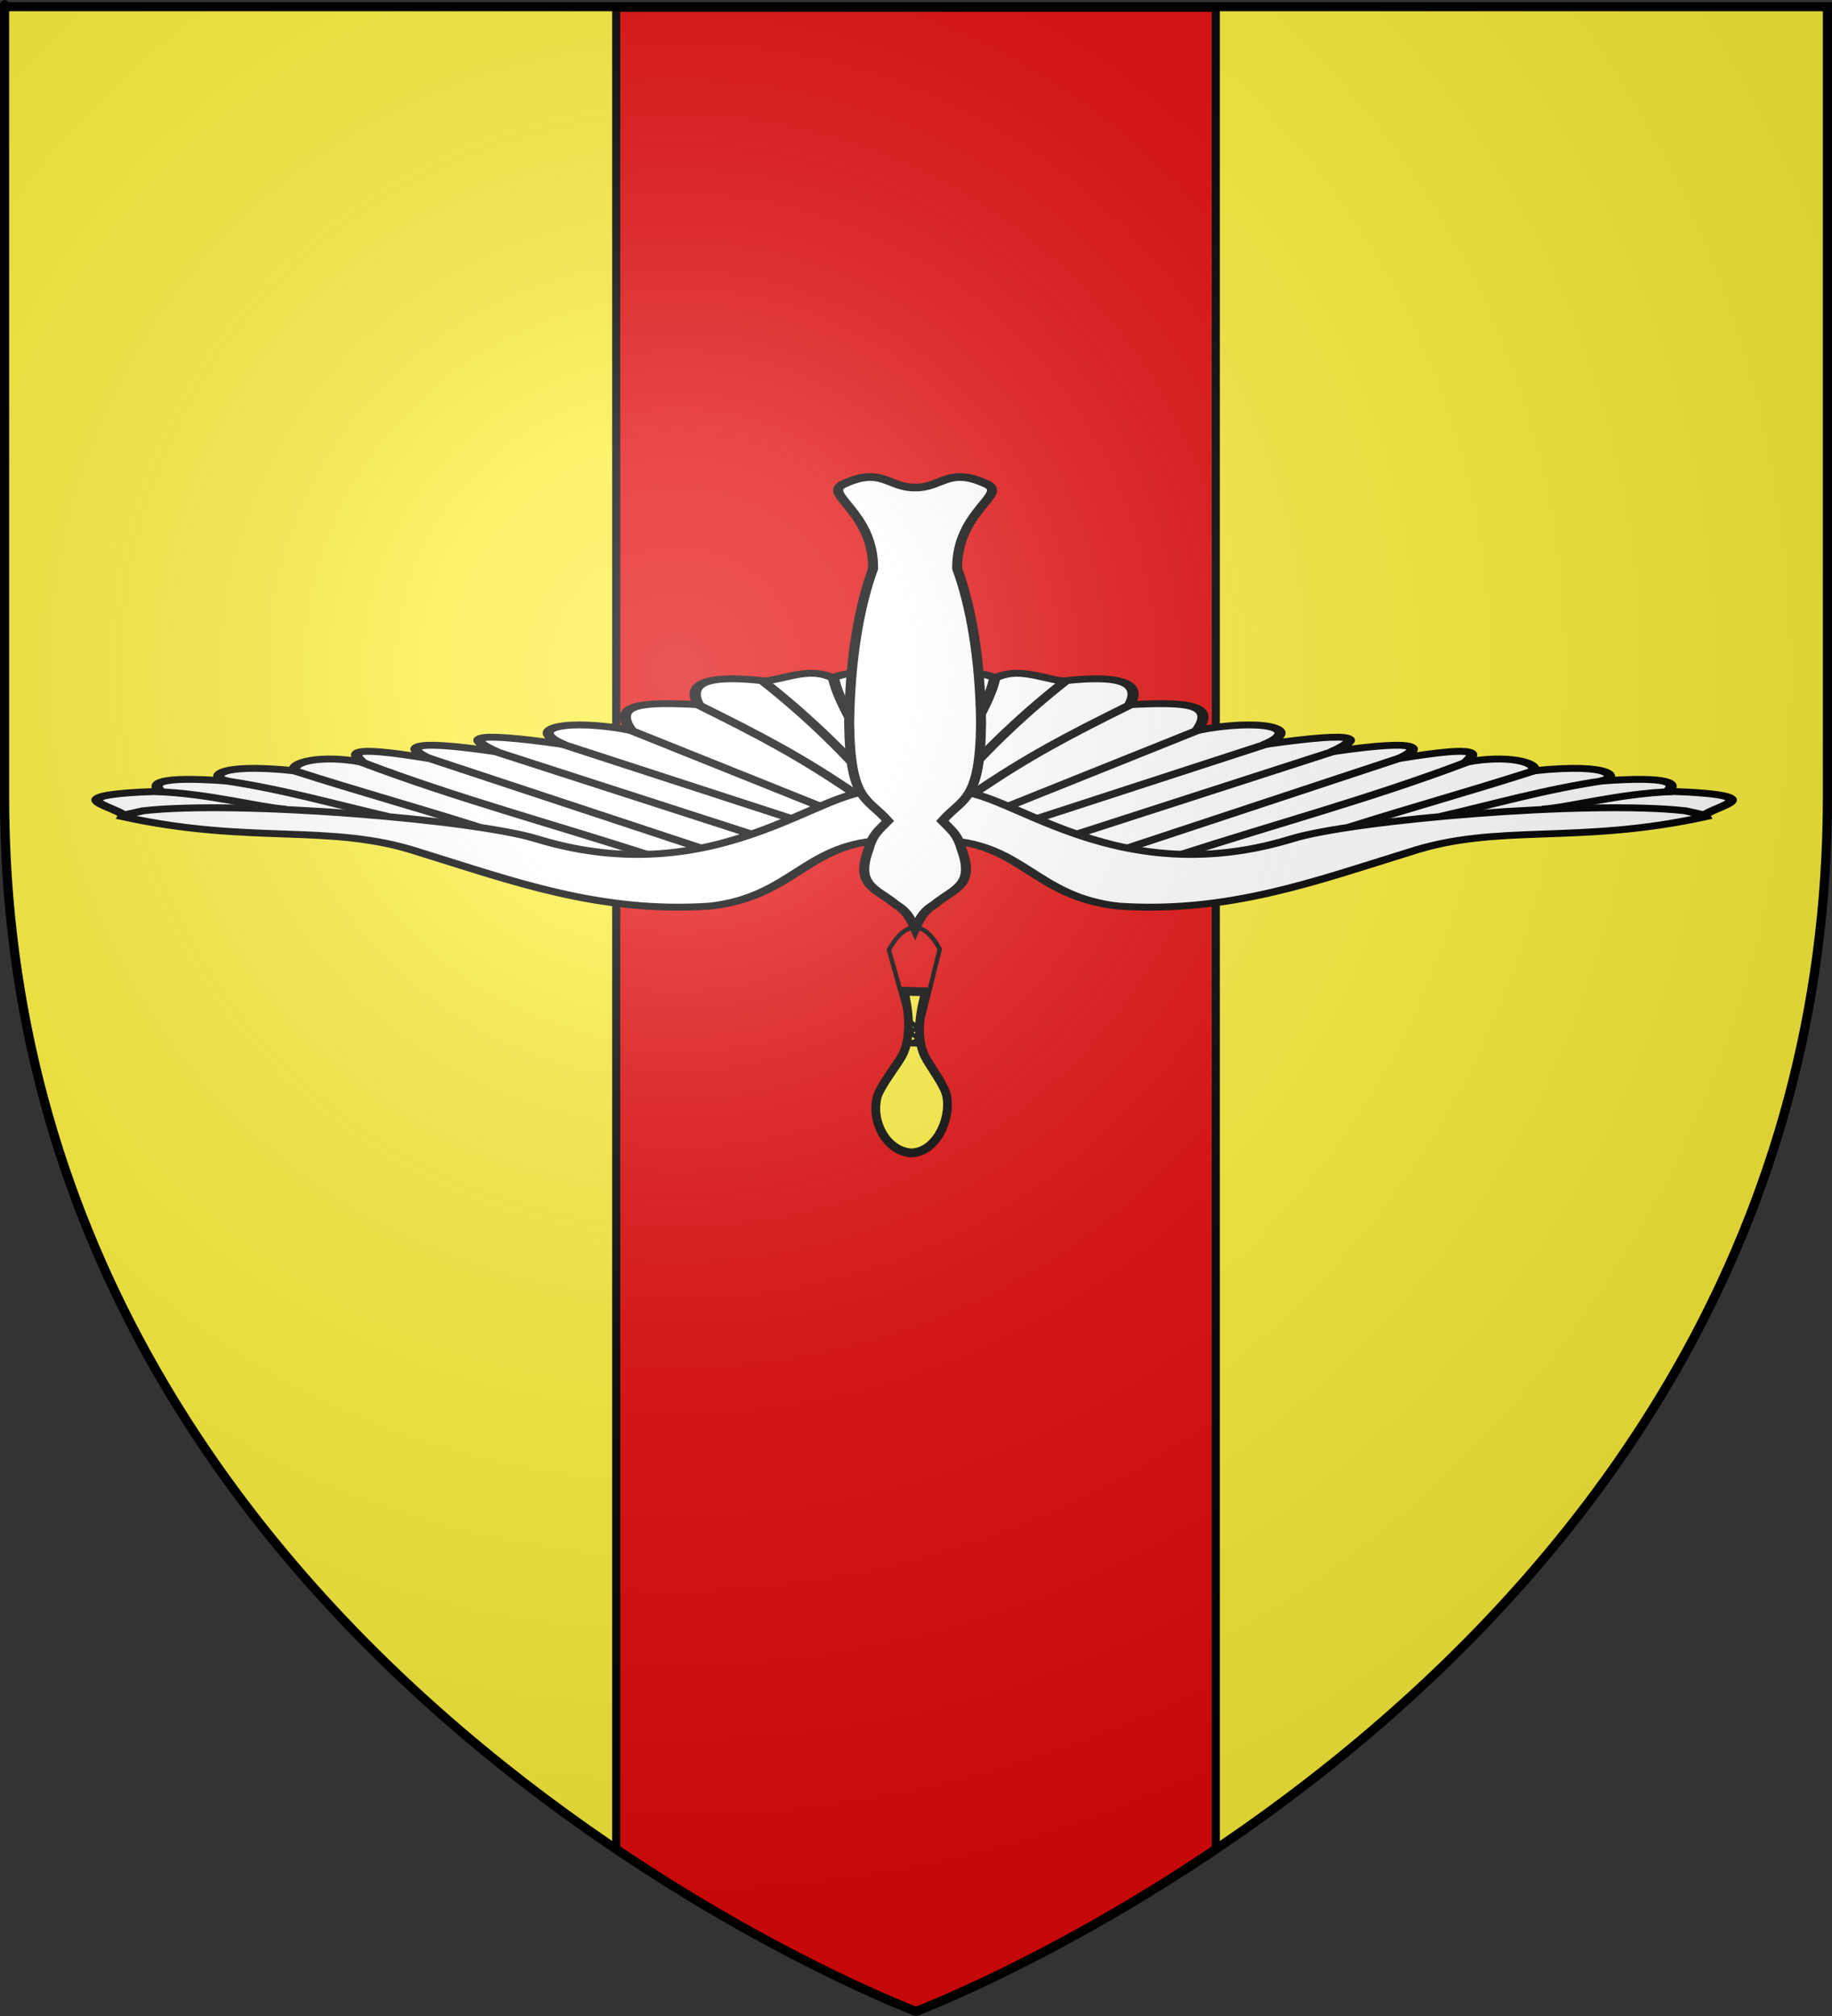
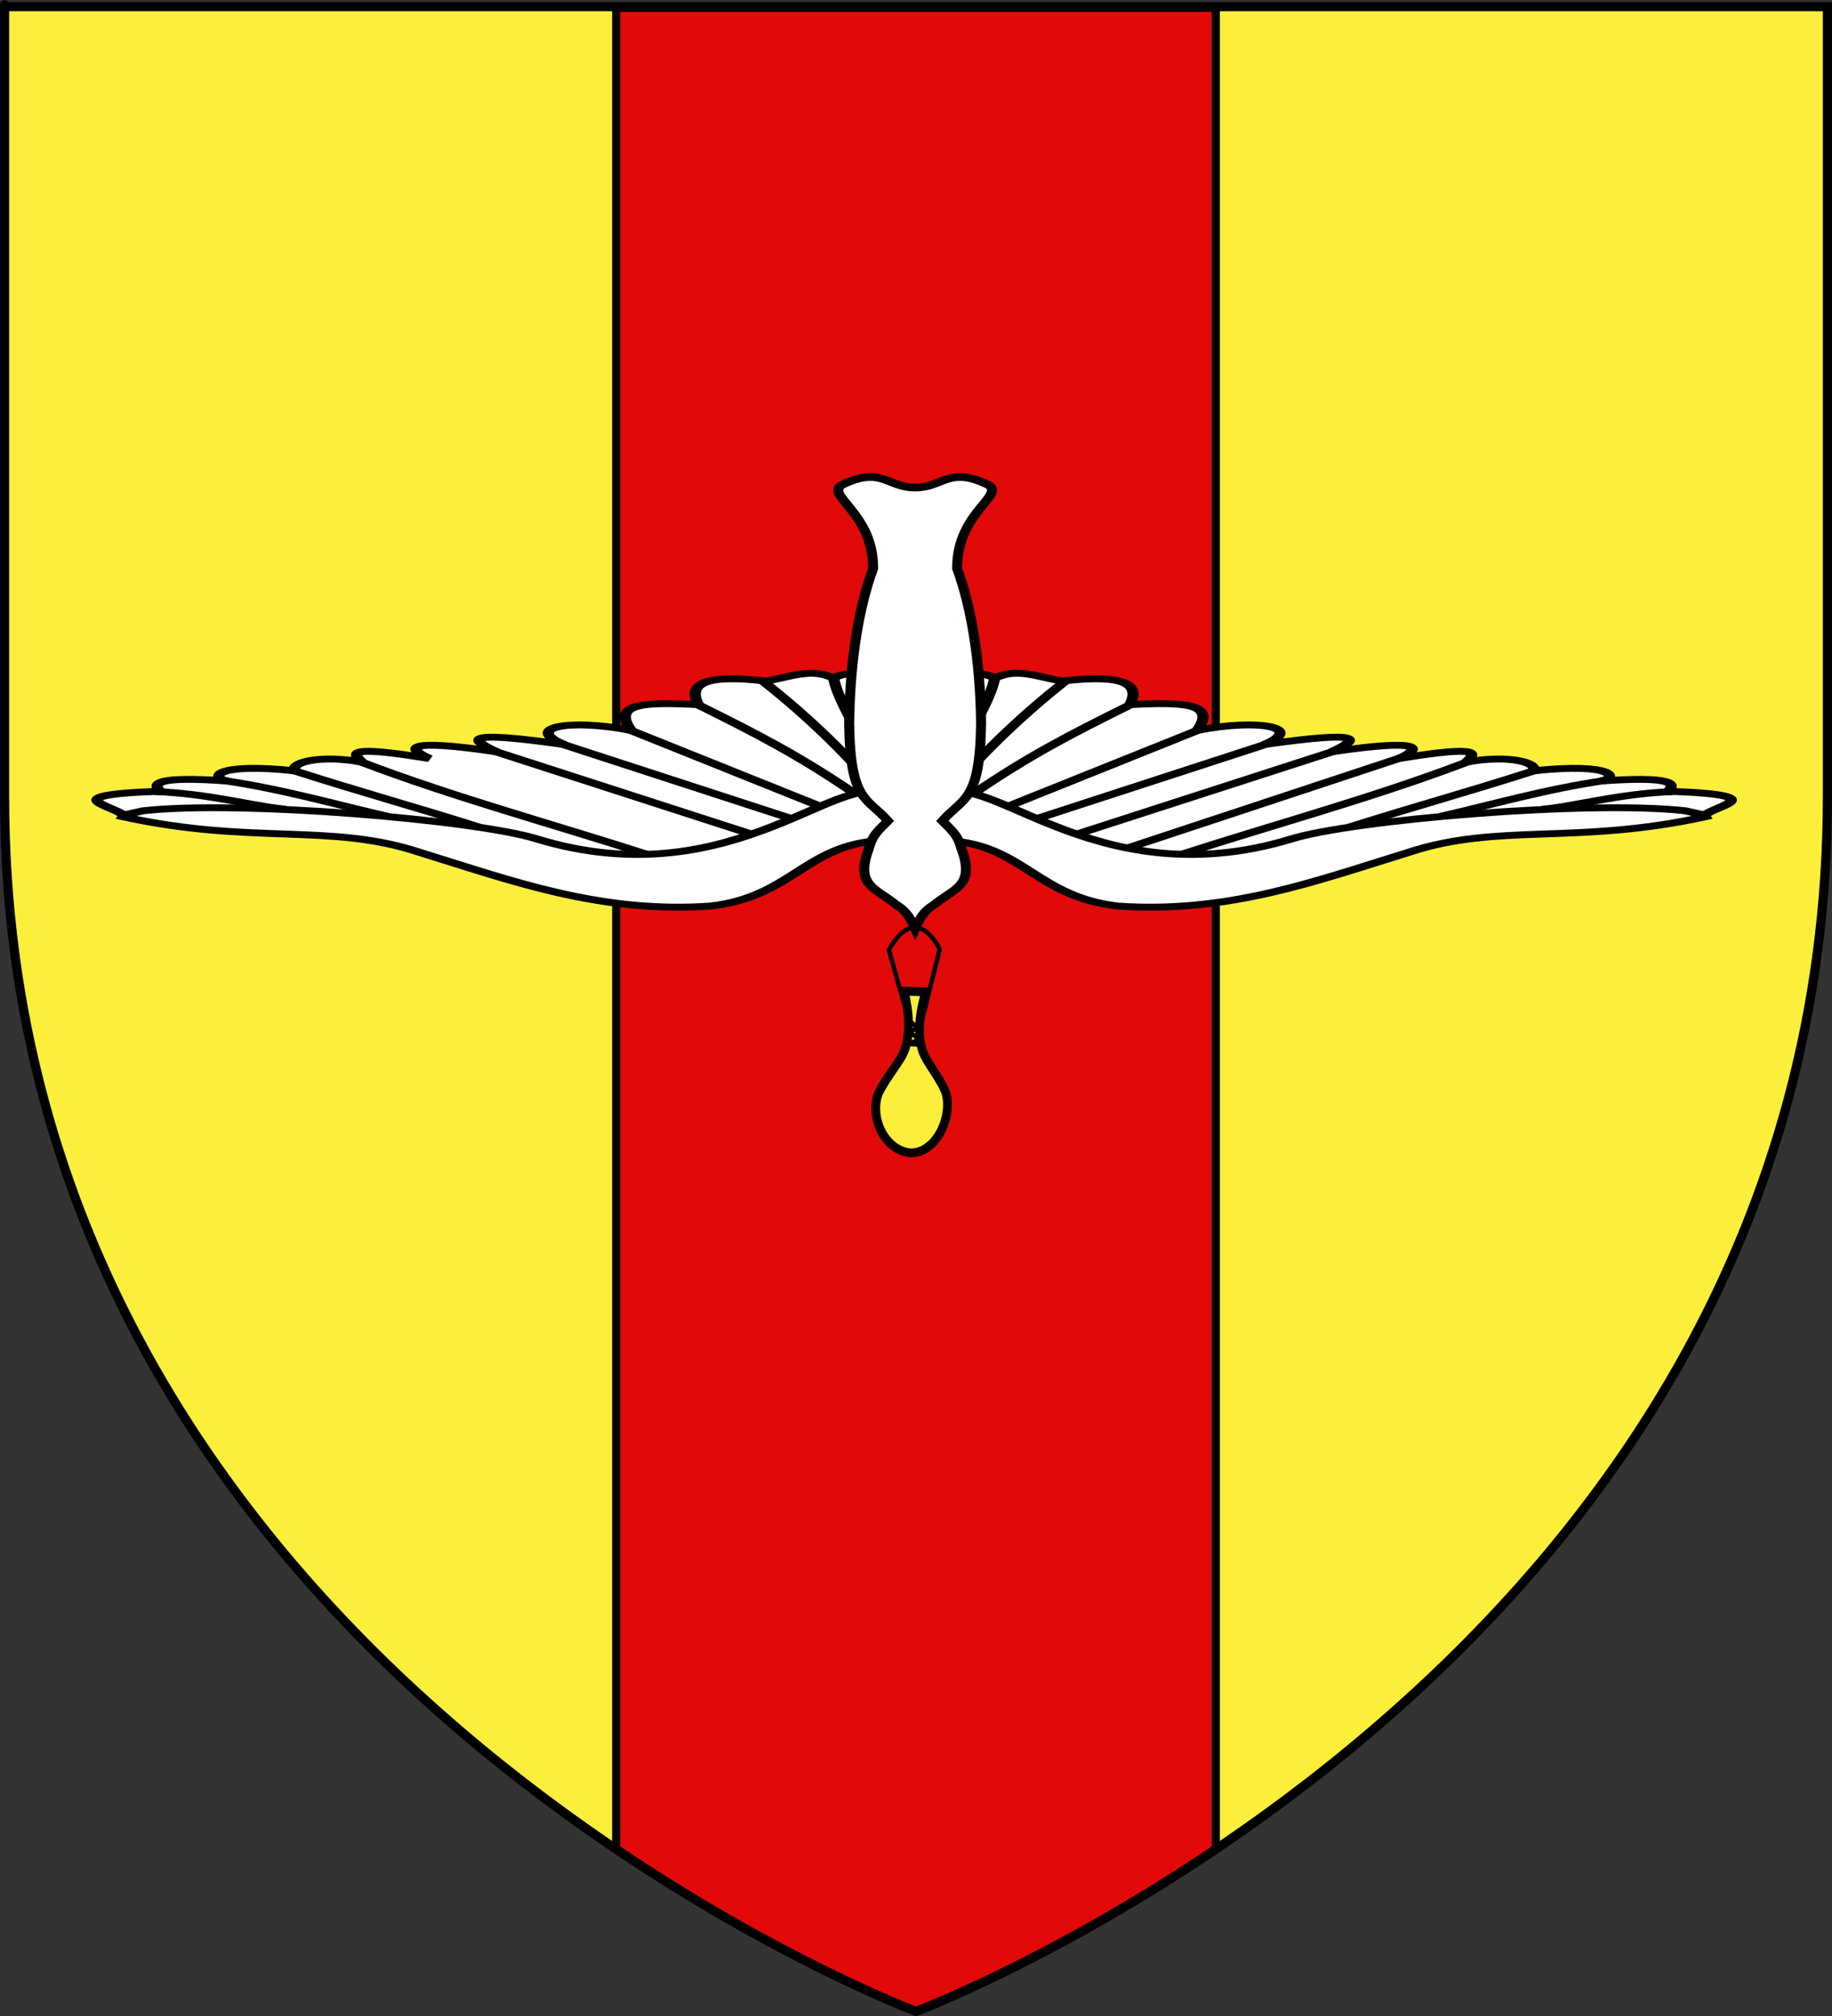
<svg xmlns="http://www.w3.org/2000/svg" xmlns:ns1="http://sodipodi.sourceforge.net/DTD/sodipodi-0.dtd" xmlns:ns2="http://www.inkscape.org/namespaces/inkscape" xmlns:xlink="http://www.w3.org/1999/xlink" height="660" width="600" version="1.0" id="svg2" ns1:version="0.32" ns2:version="0.44.1" ns1:docname="Blason_Lay-Saint-Christophe.svg" ns1:docbase="O:\blasons" ns2:export-filename="/Users/olivier/Desktop/Blason Rouge/Blason_Vide_3D.png" ns2:export-xdpi="144" ns2:export-ydpi="144">
  <rect width="100%" height="100%" fill="#333333" stroke="none" />
  <ns1:namedview ns2:window-height="712" ns2:window-width="1024" ns2:pageshadow="2" ns2:pageopacity="0.0" guidetolerance="10.0" gridtolerance="10.0" objecttolerance="10.0" borderopacity="1.0" bordercolor="#666666" pagecolor="#ffffff" id="base" showgrid="false" height="660px" ns2:zoom="0.546226" ns2:cx="271.0653" ns2:cy="225.14918" ns2:window-x="-4" ns2:window-y="-4" ns2:current-layer="layer3" showguides="true" ns2:guide-bbox="true" />
  <desc id="desc4">Flag of Canton of Valais (Wallis)</desc>
  <defs id="defs6">
    <linearGradient id="linearGradient2893">
      <stop style="stop-color:white;stop-opacity:0.314;" offset="0" id="stop2895" />
      <stop id="stop2897" offset="0.19" style="stop-color:white;stop-opacity:0.251;" />
      <stop style="stop-color:#6b6b6b;stop-opacity:0.125;" offset="0.6" id="stop2901" />
      <stop style="stop-color:black;stop-opacity:0.125;" offset="1" id="stop2899" />
    </linearGradient>
    <linearGradient id="linearGradient2885">
      <stop id="stop2887" offset="0" style="stop-color:white;stop-opacity:1;" />
      <stop style="stop-color:white;stop-opacity:1;" offset="0.229" id="stop2891" />
      <stop id="stop2889" offset="1" style="stop-color:black;stop-opacity:1;" />
    </linearGradient>
    <linearGradient id="linearGradient2955">
      <stop id="stop2867" offset="0" style="stop-color:#fd0000;stop-opacity:1;" />
      <stop style="stop-color:#e77275;stop-opacity:0.659;" offset="0.5" id="stop2873" />
      <stop style="stop-color:black;stop-opacity:0.323;" offset="1" id="stop2959" />
    </linearGradient>
    <radialGradient ns2:collect="always" xlink:href="#linearGradient2955" id="radialGradient2961" cx="225.524" cy="218.901" fx="225.524" fy="218.901" r="300" gradientTransform="matrix(-4.167939e-4,2.183,-1.884,-3.599562e-4,615.597,-289.121)" gradientUnits="userSpaceOnUse" />
    <polygon id="star" transform="scale(53,53)" points="0,-1 0.588,0.809 -0.951,-0.309 0.951,-0.309 -0.588,0.809 0,-1 " />
    <clipPath id="clip">
      <path d="M 0,-200 L 0,600 L 300,600 L 300,-200 L 0,-200 z " id="path10" />
    </clipPath>
    <radialGradient ns2:collect="always" xlink:href="#linearGradient2955" id="radialGradient1911" gradientUnits="userSpaceOnUse" gradientTransform="matrix(-4.167939e-4,2.183,-1.884,-3.599562e-4,615.597,-289.121)" cx="225.524" cy="218.901" fx="225.524" fy="218.901" r="300" />
    <radialGradient ns2:collect="always" xlink:href="#linearGradient2955" id="radialGradient2865" gradientUnits="userSpaceOnUse" gradientTransform="matrix(0,1.749,-1.593,-1.049767e-7,551.788,-191.29)" cx="225.524" cy="218.901" fx="225.524" fy="218.901" r="300" />
    <radialGradient ns2:collect="always" xlink:href="#linearGradient2955" id="radialGradient2871" gradientUnits="userSpaceOnUse" gradientTransform="matrix(0,1.386,-1.323,-5.741131e-8,-158.082,-109.541)" cx="225.524" cy="218.901" fx="225.524" fy="218.901" r="300" />
    <radialGradient ns2:collect="always" xlink:href="#linearGradient2893" id="radialGradient3163" gradientUnits="userSpaceOnUse" gradientTransform="matrix(1.353,0,0,1.349,-77.629,-85.747)" cx="221.445" cy="226.331" fx="221.445" fy="226.331" r="300" />
    <radialGradient gradientTransform="matrix(1.353,0,0,1.349,-77.629,-85.747)" gradientUnits="userSpaceOnUse" xlink:href="#linearGradient2893" id="radialGradient9547" fy="226.331" fx="221.445" r="300" cy="226.331" cx="221.445" />
    <radialGradient gradientTransform="matrix(0,1.386,-1.323,-5.741131e-8,-158.082,-109.541)" gradientUnits="userSpaceOnUse" xlink:href="#linearGradient2955" id="radialGradient9545" fy="218.901" fx="225.524" r="300" cy="218.901" cx="225.524" />
    <radialGradient gradientTransform="matrix(0,1.749,-1.593,-1.049767e-7,551.788,-191.29)" gradientUnits="userSpaceOnUse" xlink:href="#linearGradient2955" id="radialGradient9543" fy="218.901" fx="225.524" r="300" cy="218.901" cx="225.524" />
    <radialGradient gradientTransform="matrix(-4.167939e-4,2.183,-1.884,-3.599562e-4,615.597,-289.121)" gradientUnits="userSpaceOnUse" xlink:href="#linearGradient2955" id="radialGradient9541" fy="218.901" fx="225.524" r="300" cy="218.901" cx="225.524" />
    <clipPath id="clipPath9537">
      <path id="path9539" d="M 0,-200 L 0,600 L 300,600 L 300,-200 L 0,-200 z " />
    </clipPath>
    <polygon id="polygon9535" transform="scale(53,53)" points="0,-1 0.588,0.809 -0.951,-0.309 0.951,-0.309 -0.588,0.809 0,-1 " />
    <radialGradient gradientTransform="matrix(-4.167939e-4,2.183,-1.884,-3.599562e-4,615.597,-289.121)" gradientUnits="userSpaceOnUse" xlink:href="#linearGradient2955" id="radialGradient9533" fy="218.901" fx="225.524" r="300" cy="218.901" cx="225.524" />
    <linearGradient id="linearGradient9525">
      <stop id="stop9527" offset="0" style="stop-color:#fd0000;stop-opacity:1" />
      <stop id="stop9529" offset="0.5" style="stop-color:#e77275;stop-opacity:0.659" />
      <stop id="stop9531" offset="1" style="stop-color:black;stop-opacity:0.323" />
    </linearGradient>
    <linearGradient id="linearGradient9517">
      <stop id="stop9519" offset="0" style="stop-color:white;stop-opacity:1" />
      <stop id="stop9521" offset="0.229" style="stop-color:white;stop-opacity:1" />
      <stop id="stop9523" offset="1" style="stop-color:black;stop-opacity:1" />
    </linearGradient>
    <linearGradient id="linearGradient9507">
      <stop id="stop9509" offset="0" style="stop-color:white;stop-opacity:0.314" />
      <stop id="stop9511" offset="0.19" style="stop-color:white;stop-opacity:0.251" />
      <stop id="stop9513" offset="0.6" style="stop-color:#6b6b6b;stop-opacity:0.125" />
      <stop id="stop9515" offset="1" style="stop-color:black;stop-opacity:0.125" />
    </linearGradient>
  </defs>
  <g ns2:groupmode="layer" id="layer3" ns2:label="Fond écu" style="display:inline">
    <path id="path2855" style="fill:#fcef3c;fill-opacity:1;fill-rule:evenodd;stroke:none;stroke-width:1px;stroke-linecap:butt;stroke-linejoin:miter;stroke-opacity:1" d="M 300,658.5 C 300,658.5 598.5,546.18 598.5,260.728 C 598.5,-24.723 598.5,2.176 598.5,2.176 L 1.5,2.176 L 1.5,260.728 C 1.5,546.18 300,658.5 300,658.5 z " ns1:nodetypes="cccccc" />
-     <path style="fill:#e20909;fill-opacity:1;fill-rule:nonzero;stroke:black;stroke-width:2.648;stroke-miterlimit:4;stroke-dasharray:none;stroke-opacity:1" d="M 201.812,2.562 L 201.812,605.406 C 256.007,641.941 300,658.5 300,658.5 C 300,658.5 343.993,641.941 398.188,605.406 L 398.188,2.562 L 201.812,2.562 z " id="rect6029" />
+     <path style="fill:#e20909;fill-opacity:1;fill-rule:nonzero;stroke:black;stroke-width:2.648;stroke-miterlimit:4;stroke-dasharray:none;stroke-opacity:1" d="M 201.812,2.562 L 201.812,605.406 C 256.007,641.941 300,658.5 300,658.5 C 300,658.5 343.993,641.941 398.188,605.406 L 398.188,2.562 z " id="rect6029" />
    <g transform="matrix(1.437,0,0,1.437,-114.772,-271.762)" id="g6560">
      <g style="stroke:black;stroke-width:1.831;stroke-miterlimit:4;stroke-dasharray:none;stroke-opacity:1;display:inline" transform="matrix(1.246,0,0,-0.958,734.284,1133.527)" id="g34371">
        <g style="stroke:black;stroke-width:4.873;stroke-miterlimit:4;stroke-dasharray:none;stroke-opacity:1" id="g34279" transform="matrix(0.397,0,0,0.356,-209.541,559.904)">
          <g style="stroke:black;stroke-width:4.601;stroke-miterlimit:4;stroke-dasharray:none;stroke-opacity:1" transform="matrix(-1.121,0,0,1,-767.18,-2.414)" id="g34086">
            <path ns1:nodetypes="ccccccccccccccccccc" id="path34088" d="M -337.364,637.363 C -306.104,634.553 -300.762,599.732 -266.921,593.508 C -221.291,588.522 -185.424,610.479 -147.427,629.463 C -110.856,649.142 -78.574,634.302 -25.601,653.22 C -27.655,658.579 8.23,667.489 -40.997,670.234 C -37.479,675.224 -38.857,680.508 -68.644,677.052 C -61.14,678.859 -62.791,689.586 -96.291,683.871 C -94.12,689.667 -107.272,694.79 -123.938,689.633 C -120.582,694.904 -115.544,701.669 -151.586,692.06 C -142.737,698.186 -139.715,706.017 -179.233,696.561 C -167.873,704.819 -164.705,711.151 -206.88,701.442 C -190.03,712.462 -208.342,719.053 -234.527,710.89 C -226.11,729.168 -240.33,729.871 -262.174,728.061 C -257.603,741.17 -263.768,748.768 -289.822,743.847 C -299.074,746.098 -308.351,753.035 -317.469,745.871 C -323.966,750.733 -332.357,750.576 -338.064,738.655 C -344.685,727.129 -341.092,713.474 -342.021,700.974 C -342.046,684.46 -342.436,667.931 -340.469,651.499 C -340.893,646.574 -339.667,641.806 -337.364,637.363 z " style="fill:white;fill-opacity:1;fill-rule:evenodd;stroke:black;stroke-width:4.601;stroke-linecap:butt;stroke-linejoin:miter;stroke-miterlimit:4;stroke-dasharray:none;stroke-opacity:1" />
            <path ns1:nodetypes="cccc" id="path34090" d="M -341.176,664.574 C -323.42,692.999 -278.355,597.594 -195.901,638.278 C -170.82,651.113 -73.268,664.389 -33.851,657.169 L -25.558,654.153" style="fill:none;fill-rule:evenodd;stroke:black;stroke-width:4.601;stroke-linecap:butt;stroke-linejoin:miter;stroke-miterlimit:4;stroke-dasharray:none;stroke-opacity:1" />
            <path ns1:nodetypes="cc" transform="translate(0.145,-0.848)" id="path34092" d="M -301.227,652.339 L -205.208,703.095" style="fill:none;fill-rule:evenodd;stroke:black;stroke-width:4.601;stroke-linecap:butt;stroke-linejoin:miter;stroke-miterlimit:4;stroke-dasharray:none;stroke-opacity:1" />
            <path ns1:nodetypes="cc" transform="translate(0.145,-0.848)" id="path34094" d="M -283.903,642.439 L -178.252,697.895" style="fill:none;fill-rule:evenodd;stroke:black;stroke-width:4.601;stroke-linecap:butt;stroke-linejoin:miter;stroke-miterlimit:4;stroke-dasharray:none;stroke-opacity:1" />
-             <path ns1:nodetypes="cc" transform="translate(0.145,-0.848)" id="path34096" d="M -263.574,632.893 L -151.086,693.351" style="fill:none;fill-rule:evenodd;stroke:black;stroke-width:4.601;stroke-linecap:butt;stroke-linejoin:miter;stroke-miterlimit:4;stroke-dasharray:none;stroke-opacity:1" />
            <path ns1:nodetypes="cc" transform="translate(0.145,-0.848)" id="path34098" d="M -241.477,628.65 C -202.309,649.233 -162.362,666.699 -123.973,690.397" style="fill:none;fill-rule:evenodd;stroke:black;stroke-width:4.601;stroke-linecap:butt;stroke-linejoin:miter;stroke-miterlimit:4;stroke-dasharray:none;stroke-opacity:1" />
            <path ns1:nodetypes="cc" transform="translate(0.145,-0.848)" id="path34100" d="M -172.177,647.028 C -145.485,660.819 -124.562,669.928 -95.601,685.047" style="fill:none;fill-rule:evenodd;stroke:black;stroke-width:4.601;stroke-linecap:butt;stroke-linejoin:miter;stroke-miterlimit:4;stroke-dasharray:none;stroke-opacity:1" />
            <path ns1:nodetypes="cc" id="path34102" d="M -134.286,653.466 C -113.71,661.049 -91.229,671.697 -66.807,677.421" style="fill:none;fill-rule:evenodd;stroke:black;stroke-width:4.601;stroke-linecap:butt;stroke-linejoin:miter;stroke-miterlimit:4;stroke-dasharray:none;stroke-opacity:1" />
            <path ns1:nodetypes="cc" transform="translate(0.145,-0.848)" id="path34104" d="M -92.788,659.111 C -81.973,660.131 -60.776,669.722 -39.24,670.809" style="fill:none;fill-rule:evenodd;stroke:black;stroke-width:4.601;stroke-linecap:butt;stroke-linejoin:miter;stroke-miterlimit:4;stroke-dasharray:none;stroke-opacity:1" />
            <path ns1:nodetypes="cc" transform="translate(0.145,-0.848)" id="path34106" d="M -312.541,660.824 L -234.117,711.955" style="fill:none;fill-rule:evenodd;stroke:black;stroke-width:4.601;stroke-linecap:butt;stroke-linejoin:miter;stroke-miterlimit:4;stroke-dasharray:none;stroke-opacity:1" />
            <path ns1:nodetypes="cc" transform="translate(0.145,-0.848)" id="path34108" d="M -326.683,669.309 C -303.704,694.77 -287.193,708.636 -262.385,728.611" style="fill:none;fill-rule:evenodd;stroke:black;stroke-width:4.601;stroke-linecap:butt;stroke-linejoin:miter;stroke-miterlimit:4;stroke-dasharray:none;stroke-opacity:1" />
            <path ns1:nodetypes="cc" transform="translate(0.145,-0.848)" id="path34110" d="M -336.229,670.37 C -325.328,692.349 -307.921,720.296 -288.676,744.793" style="fill:none;fill-rule:evenodd;stroke:black;stroke-width:4.601;stroke-linecap:butt;stroke-linejoin:miter;stroke-miterlimit:4;stroke-dasharray:none;stroke-opacity:1" />
            <path ns1:nodetypes="cc" transform="translate(0.145,-0.848)" id="path34112" d="M -339.942,667.718 C -337.575,689.108 -320.971,723.046 -317.859,746.233" style="fill:none;fill-rule:evenodd;stroke:black;stroke-width:4.601;stroke-linecap:butt;stroke-linejoin:miter;stroke-miterlimit:4;stroke-dasharray:none;stroke-opacity:1" />
          </g>
          <g style="stroke:black;stroke-width:4.601;stroke-miterlimit:4;stroke-dasharray:none;stroke-opacity:1" id="g34251" transform="matrix(1.121,0,0,1,19.265,-2.414)">
            <path style="fill:white;fill-opacity:1;fill-rule:evenodd;stroke:black;stroke-width:4.601;stroke-linecap:butt;stroke-linejoin:miter;stroke-miterlimit:4;stroke-dasharray:none;stroke-opacity:1" d="M -337.364,637.363 C -306.104,634.553 -300.762,599.732 -266.921,593.508 C -221.291,588.522 -185.424,610.479 -147.427,629.463 C -110.856,649.142 -78.574,634.302 -25.601,653.22 C -27.655,658.579 8.23,667.489 -40.997,670.234 C -37.479,675.224 -38.857,680.508 -68.644,677.052 C -61.14,678.859 -62.791,689.586 -96.291,683.871 C -94.12,689.667 -107.272,694.79 -123.938,689.633 C -120.582,694.904 -115.544,701.669 -151.586,692.06 C -142.737,698.186 -139.715,706.017 -179.233,696.561 C -167.873,704.819 -164.705,711.151 -206.88,701.442 C -190.03,712.462 -208.342,719.053 -234.527,710.89 C -226.11,729.168 -240.33,729.871 -262.174,728.061 C -257.603,741.17 -263.768,748.768 -289.822,743.847 C -299.074,746.098 -308.351,753.035 -317.469,745.871 C -323.966,750.733 -332.357,750.576 -338.064,738.655 C -344.685,727.129 -341.092,713.474 -342.021,700.974 C -342.046,684.46 -342.436,667.931 -340.469,651.499 C -340.893,646.574 -339.667,641.806 -337.364,637.363 z " id="path34253" ns1:nodetypes="ccccccccccccccccccc" />
            <path style="fill:none;fill-rule:evenodd;stroke:black;stroke-width:4.601;stroke-linecap:butt;stroke-linejoin:miter;stroke-miterlimit:4;stroke-dasharray:none;stroke-opacity:1" d="M -341.176,664.574 C -323.42,692.999 -278.355,597.594 -195.901,638.278 C -170.82,651.113 -73.268,664.389 -33.851,657.169 L -25.558,654.153" id="path34255" ns1:nodetypes="cccc" />
            <path style="fill:none;fill-rule:evenodd;stroke:black;stroke-width:4.601;stroke-linecap:butt;stroke-linejoin:miter;stroke-miterlimit:4;stroke-dasharray:none;stroke-opacity:1" d="M -301.227,652.339 L -205.208,703.095" id="path34257" transform="translate(0.145,-0.848)" ns1:nodetypes="cc" />
            <path style="fill:none;fill-rule:evenodd;stroke:black;stroke-width:4.601;stroke-linecap:butt;stroke-linejoin:miter;stroke-miterlimit:4;stroke-dasharray:none;stroke-opacity:1" d="M -283.903,642.439 L -178.252,697.895" id="path34259" transform="translate(0.145,-0.848)" ns1:nodetypes="cc" />
            <path style="fill:none;fill-rule:evenodd;stroke:black;stroke-width:4.601;stroke-linecap:butt;stroke-linejoin:miter;stroke-miterlimit:4;stroke-dasharray:none;stroke-opacity:1" d="M -263.574,632.893 L -151.086,693.351" id="path34261" transform="translate(0.145,-0.848)" ns1:nodetypes="cc" />
            <path style="fill:none;fill-rule:evenodd;stroke:black;stroke-width:4.601;stroke-linecap:butt;stroke-linejoin:miter;stroke-miterlimit:4;stroke-dasharray:none;stroke-opacity:1" d="M -241.477,628.65 C -202.309,649.233 -162.362,666.699 -123.973,690.397" id="path34263" transform="translate(0.145,-0.848)" ns1:nodetypes="cc" />
            <path style="fill:none;fill-rule:evenodd;stroke:black;stroke-width:4.601;stroke-linecap:butt;stroke-linejoin:miter;stroke-miterlimit:4;stroke-dasharray:none;stroke-opacity:1" d="M -172.177,647.028 C -145.485,660.819 -124.562,669.928 -95.601,685.047" id="path34265" transform="translate(0.145,-0.848)" ns1:nodetypes="cc" />
            <path style="fill:none;fill-rule:evenodd;stroke:black;stroke-width:4.601;stroke-linecap:butt;stroke-linejoin:miter;stroke-miterlimit:4;stroke-dasharray:none;stroke-opacity:1" d="M -134.286,653.466 C -113.71,661.049 -91.229,671.697 -66.807,677.421" id="path34267" ns1:nodetypes="cc" />
            <path style="fill:none;fill-rule:evenodd;stroke:black;stroke-width:4.601;stroke-linecap:butt;stroke-linejoin:miter;stroke-miterlimit:4;stroke-dasharray:none;stroke-opacity:1" d="M -92.788,659.111 C -81.973,660.131 -60.776,669.722 -39.24,670.809" id="path34269" transform="translate(0.145,-0.848)" ns1:nodetypes="cc" />
            <path style="fill:none;fill-rule:evenodd;stroke:black;stroke-width:4.601;stroke-linecap:butt;stroke-linejoin:miter;stroke-miterlimit:4;stroke-dasharray:none;stroke-opacity:1" d="M -312.541,660.824 L -234.117,711.955" id="path34271" transform="translate(0.145,-0.848)" ns1:nodetypes="cc" />
            <path style="fill:none;fill-rule:evenodd;stroke:black;stroke-width:4.601;stroke-linecap:butt;stroke-linejoin:miter;stroke-miterlimit:4;stroke-dasharray:none;stroke-opacity:1" d="M -326.683,669.309 C -303.704,694.77 -287.193,708.636 -262.385,728.611" id="path34273" transform="translate(0.145,-0.848)" ns1:nodetypes="cc" />
            <path style="fill:none;fill-rule:evenodd;stroke:black;stroke-width:4.601;stroke-linecap:butt;stroke-linejoin:miter;stroke-miterlimit:4;stroke-dasharray:none;stroke-opacity:1" d="M -336.229,670.37 C -325.328,692.349 -307.921,720.296 -288.676,744.793" id="path34275" transform="translate(0.145,-0.848)" ns1:nodetypes="cc" />
            <path style="fill:none;fill-rule:evenodd;stroke:black;stroke-width:4.601;stroke-linecap:butt;stroke-linejoin:miter;stroke-miterlimit:4;stroke-dasharray:none;stroke-opacity:1" d="M -339.942,667.718 C -337.575,689.108 -320.971,723.046 -317.859,746.233" id="path34277" transform="translate(0.145,-0.848)" ns1:nodetypes="cc" />
          </g>
        </g>
        <path id="rect34114" style="fill:white;fill-opacity:1;stroke:black;stroke-width:1.831;stroke-miterlimit:4;stroke-dasharray:none;stroke-opacity:1" d="M -357.822,869.874 C -352.991,869.792 -351.711,874.876 -344.857,870.769 C -340.54,868.377 -350.25,864.39 -350.134,850.572 C -347.656,841.909 -345.912,829.284 -345.756,813.85 C -345.937,795.101 -348.988,796.277 -352.85,790.601 C -351.264,788.48 -350.049,787.432 -349.328,783.91 C -346.808,775.122 -350.632,774.64 -354.315,770.696 C -355.922,769.373 -356.696,768.242 -357.822,764.978 C -358.948,768.242 -359.722,769.373 -361.329,770.696 C -365.013,774.64 -368.837,775.122 -366.316,783.91 C -365.595,787.432 -364.38,788.48 -362.794,790.601 C -366.657,796.277 -369.707,795.101 -369.888,813.85 C -369.732,829.284 -367.988,841.909 -365.51,850.572 C -365.394,864.39 -375.104,868.377 -370.788,870.769 C -363.933,874.876 -362.653,869.792 -357.822,869.874 z " ns1:nodetypes="ccccccccccccccc" />
      </g>
      <path ns1:nodetypes="csccsscc" id="path3898" d="M 285.896,414.947 C 285.896,414.947 288.466,423.91 285.514,429.536 C 284.438,431.587 280.797,436.134 279.865,438.766 C 278.251,444.415 281.764,451.219 287.353,451.769 C 292.891,451.896 296.66,444.513 295.647,438.891 C 295.176,436.277 291.715,431.958 290.607,429.669 C 287.825,423.924 290.894,415.078 290.894,415.078 L 285.896,414.947 z " style="fill:#fcef3c;fill-opacity:1;fill-rule:nonzero;stroke:black;stroke-width:2;stroke-miterlimit:4;stroke-dasharray:none;stroke-opacity:1" />
      <path ns1:nodetypes="ccccccccc" transform="translate(101.6,297.08)" id="path4788" d="M 188.393,124.592 L 192.436,108.304 C 192.436,108.304 187.297,97.069 180.857,108.433 L 185.363,124.465 L 187.51,126.233 L 185.489,127.117 L 187.888,128.885 L 184.984,129.895 L 188.393,130.021" style="fill:none;fill-rule:evenodd;stroke:black;stroke-width:1;stroke-linecap:butt;stroke-linejoin:miter;stroke-miterlimit:4;stroke-dasharray:none;stroke-opacity:1" />
    </g>
  </g>
  <g ns2:groupmode="layer" id="layer4" ns2:label="Meubles" />
  <g ns2:groupmode="layer" id="layer2" ns2:label="Reflet final" ns1:insensitive="true">
-     <path ns1:nodetypes="cccccc" d="M 300,658.5 C 300,658.5 598.5,546.18 598.5,260.728 C 598.5,-24.723 598.5,2.176 598.5,2.176 L 1.5,2.176 L 1.5,260.728 C 1.5,546.18 300,658.5 300,658.5 z " style="opacity:1;fill:url(#radialGradient3163);fill-opacity:1;fill-rule:evenodd;stroke:none;stroke-width:1px;stroke-linecap:butt;stroke-linejoin:miter;stroke-opacity:1" id="path2875" ns2:export-xdpi="144" ns2:export-ydpi="144" />
-   </g>
+     </g>
  <g ns2:groupmode="layer" id="layer1" ns2:label="Contour final" ns1:insensitive="true">
    <path ns1:nodetypes="cccccc" d="M 300,658.5 C 300,658.5 1.5,546.18 1.5,260.728 C 1.5,-24.723 1.5,2.176 1.5,2.176 L 598.5,2.176 L 598.5,260.728 C 598.5,546.18 300,658.5 300,658.5 z " style="opacity:1;fill:none;fill-opacity:1;fill-rule:evenodd;stroke:#000000;stroke-width:3;stroke-linecap:butt;stroke-linejoin:miter;stroke-miterlimit:4;stroke-dasharray:none;stroke-opacity:1" id="path1411" ns2:export-xdpi="144" ns2:export-ydpi="144" />
  </g>
</svg>